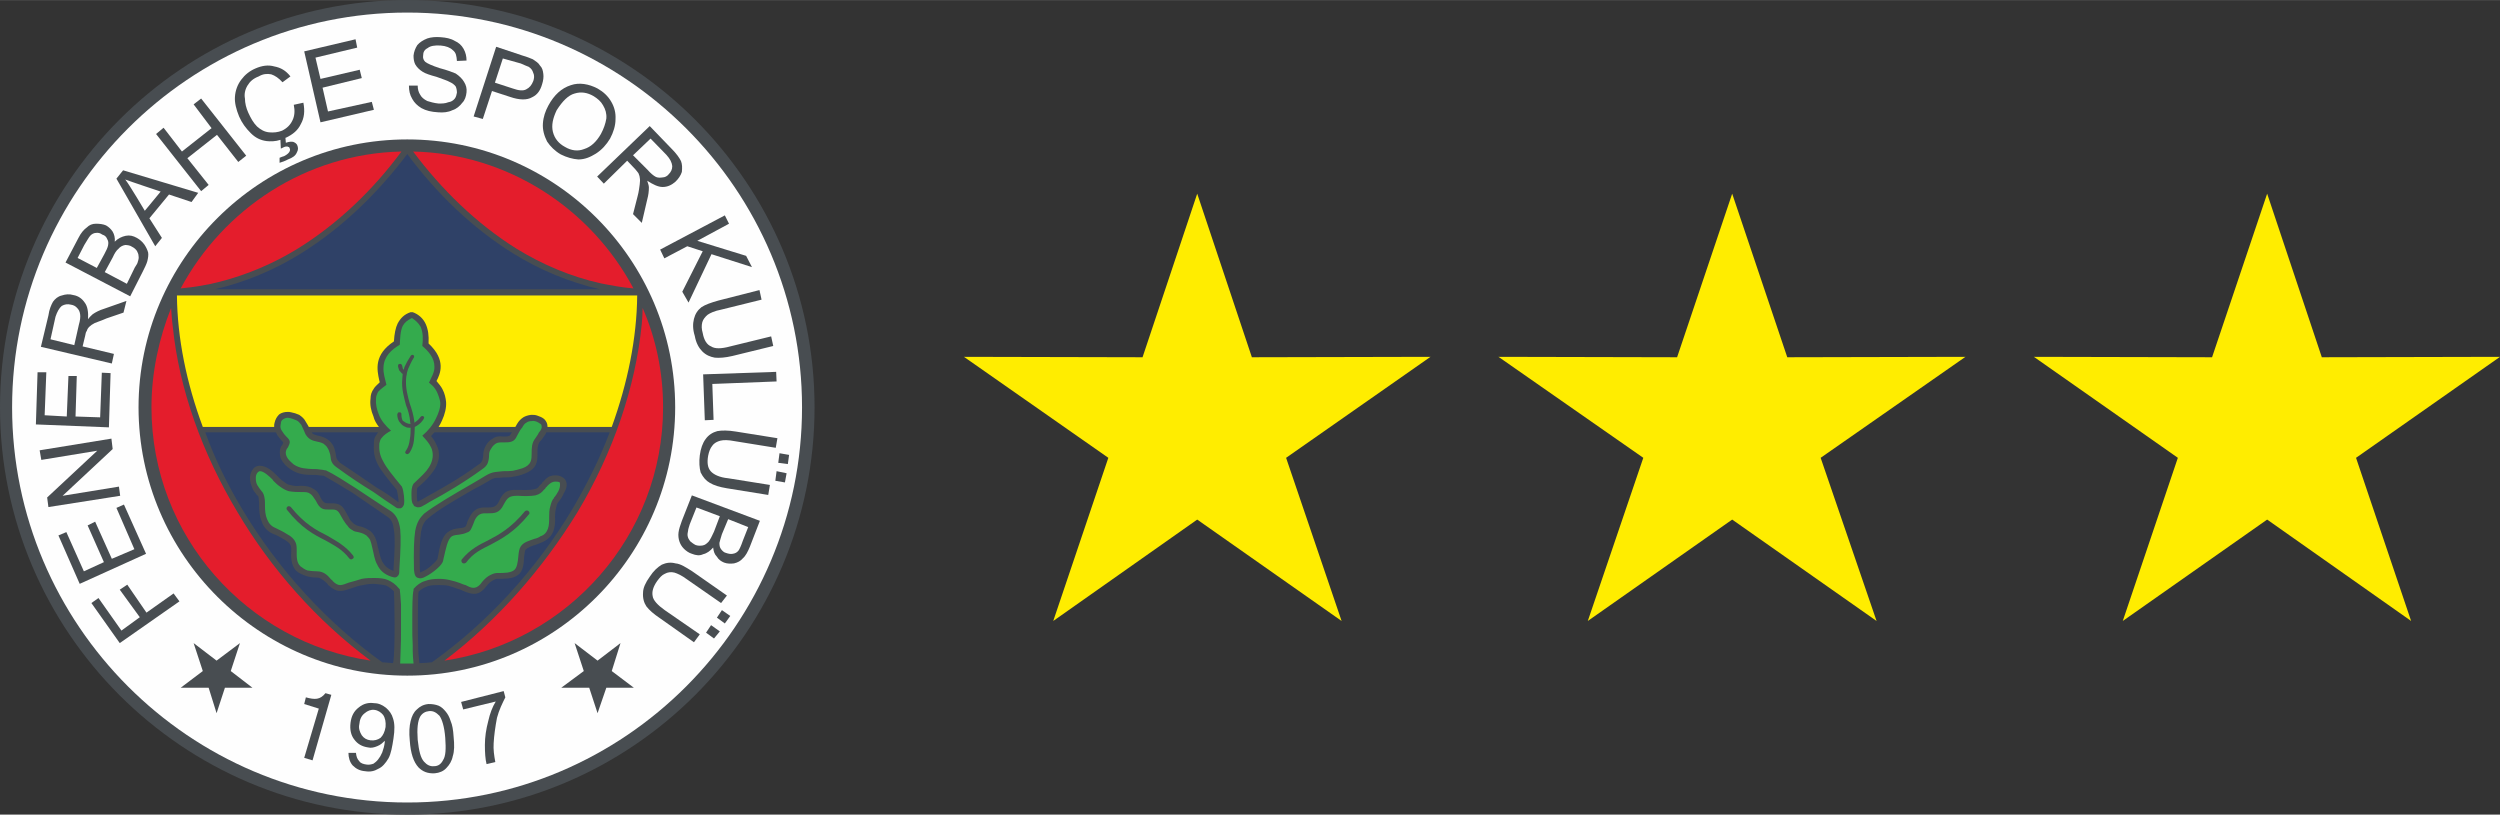
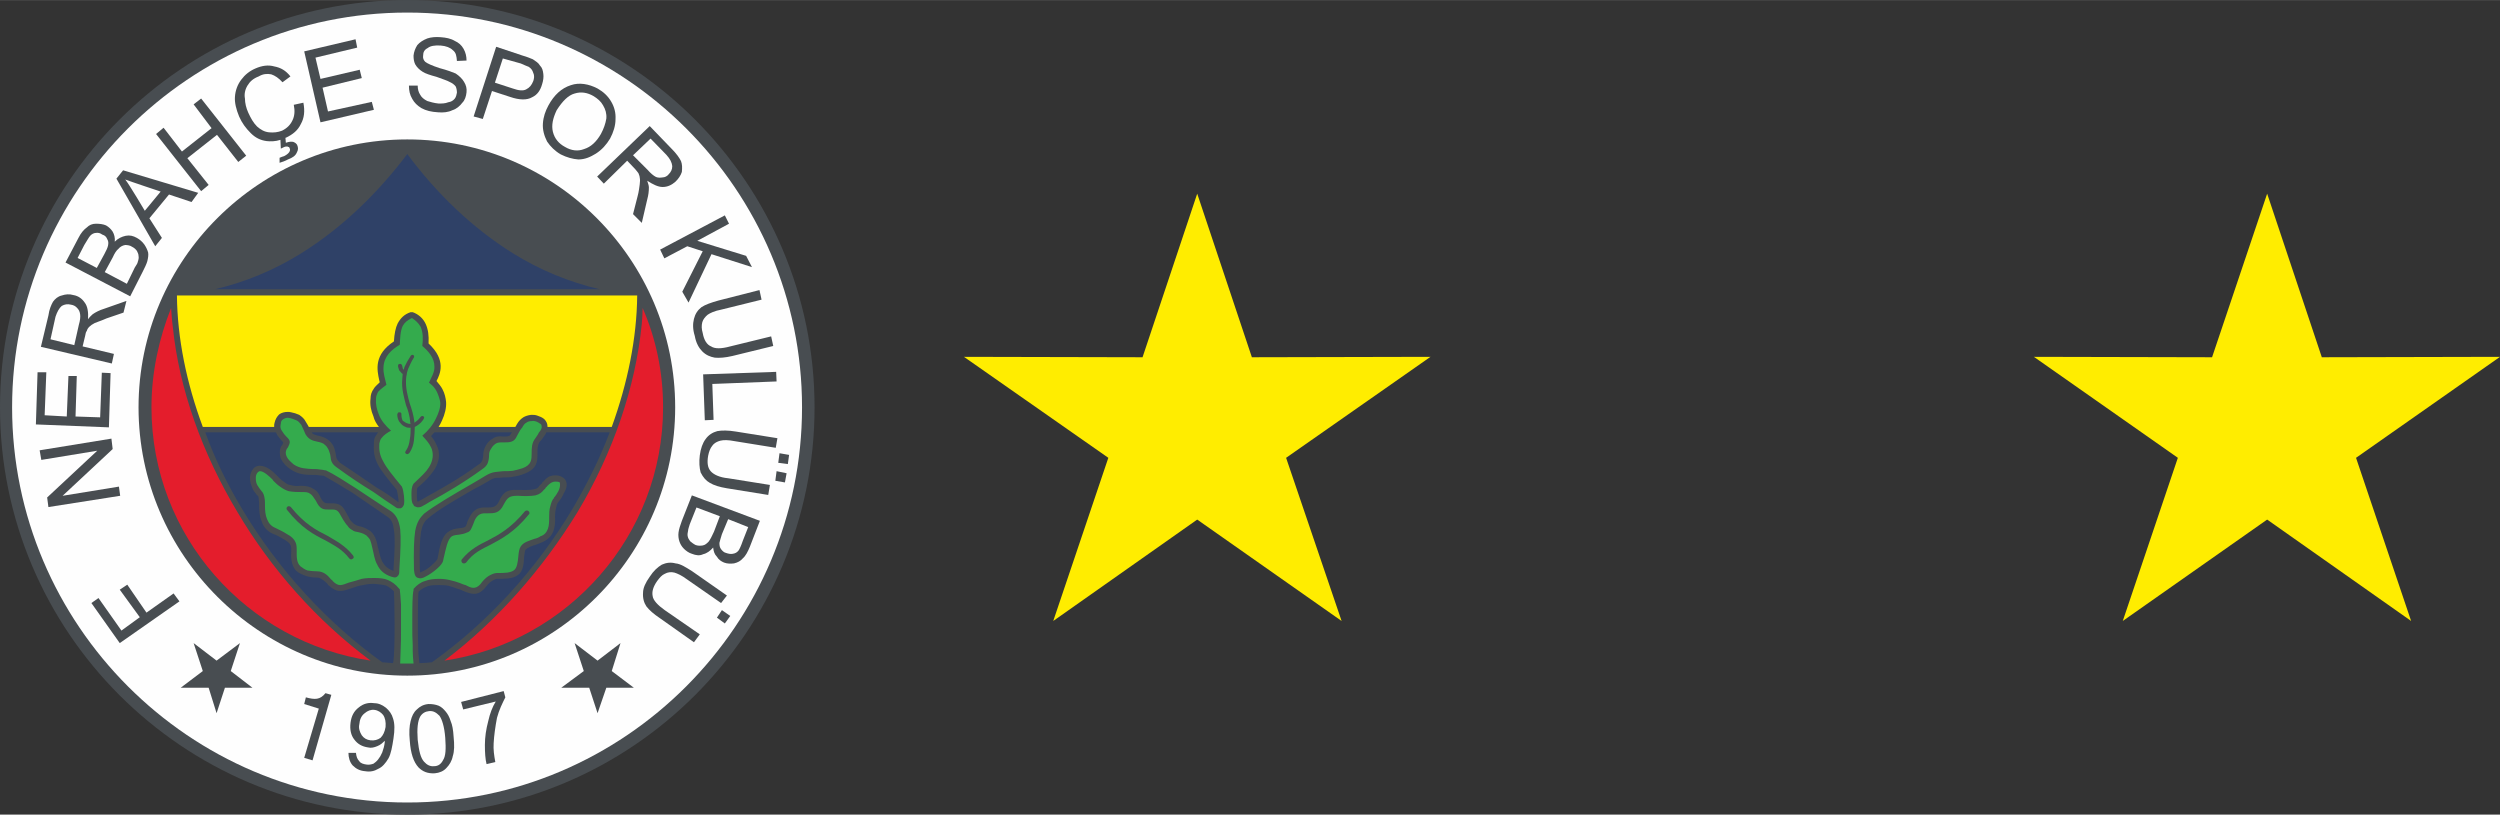
<svg xmlns="http://www.w3.org/2000/svg" xml:space="preserve" width="66.9mm" height="21.8mm" version="1.1" style="shape-rendering:geometricPrecision; text-rendering:geometricPrecision; image-rendering:optimizeQuality; fill-rule:evenodd; clip-rule:evenodd" viewBox="0 0 5991 1952">
  <rect x="0" y="0" width="5991" height="1952" fill="#333333" stroke="none" />
  <defs>
    <style type="text/css">
   
    .fil4 {fill:#2F4167}
    .fil5 {fill:#34AB4D}
    .fil1 {fill:#484D51}
    .fil3 {fill:#E41D2C}
    .fil2 {fill:#FEFEFE}
    .fil0 {fill:#FFED00}
   
  </style>
  </defs>
  <g id="Katman_x0020_1">
    <g id="_769096474960">
      <g id="_771399136">
        <g>
          <polygon class="fil0" points="2869,464 3000,856 3428,855 3082,1097 3215,1488 2869,1245 2524,1488 2656,1097 2310,855 2738,856 " />
-           <polygon class="fil0" points="4151,464 4283,856 4710,855 4363,1097 4497,1488 4151,1245 3805,1488 3938,1097 3591,855 4019,856 " />
          <polygon class="fil0" points="5433,464 5564,856 5991,855 5646,1097 5778,1488 5433,1245 5087,1488 5219,1097 4874,855 5301,856 " />
        </g>
        <g>
          <path class="fil1" d="M976 1952c538,0 976,-438 976,-976 0,-537 -438,-976 -976,-976 -538,0 -976,439 -976,976 0,538 438,976 976,976z" />
          <path class="fil2" d="M976 1923c521,0 946,-426 946,-947 0,-521 -425,-946 -946,-946 -522,0 -947,425 -947,946 0,521 425,947 947,947z" />
          <path class="fil1" d="M976 1619c354,0 642,-289 642,-643 0,-354 -288,-642 -642,-642 -354,0 -644,288 -644,642 0,354 290,643 644,643z" />
-           <path class="fil3" d="M433 691c102,-190 300,-323 529,-328 -67,91 -152,173 -249,233 -57,35 -120,62 -186,79 -31,8 -62,13 -94,16z" />
          <path class="fil3" d="M888 1583c-296,-44 -525,-299 -525,-607 0,-84 18,-165 47,-238 1,14 2,30 4,44 15,150 71,305 155,445 81,137 191,261 319,356z" />
          <path class="fil3" d="M1540 738c32,73 49,154 49,238 0,308 -229,563 -524,607 126,-95 235,-219 319,-356 85,-142 139,-299 154,-451 1,-13 2,-26 2,-38z" />
-           <path class="fil3" d="M990 363c228,5 427,138 528,328 -27,-2 -52,-7 -78,-12 -72,-16 -140,-45 -202,-83 -96,-60 -180,-142 -248,-233z" />
+           <path class="fil3" d="M990 363z" />
          <path class="fil4" d="M515 693l922 0c-73,-17 -143,-46 -206,-85 -100,-62 -186,-146 -255,-239 -70,93 -156,177 -256,239 -63,39 -132,68 -205,85z" />
          <path class="fil4" d="M661 1036l-169 0c23,64 53,125 89,185 85,142 201,270 335,366 9,1 18,1 26,2 6,-30 3,-166 2,-172 -6,-6 -12,-11 -19,-14 -8,-2 -17,-3 -28,-4 -10,0 -19,1 -27,3 -9,1 -18,4 -29,8 -9,3 -17,6 -26,6 -9,0 -17,-4 -27,-13 -2,-1 -3,-3 -4,-5 -8,-7 -16,-14 -24,-14 -10,0 -18,-1 -27,-4 -8,-3 -16,-6 -23,-12 -13,-14 -13,-34 -12,-49 0,-6 0,-11 -2,-13 -2,-5 -8,-9 -16,-14 -8,-5 -18,-10 -26,-13 -14,-6 -23,-17 -27,-30 -5,-11 -6,-25 -6,-37 0,-6 0,-11 -1,-16 0,-4 -1,-8 -3,-9l-1 0c-3,-6 -9,-10 -11,-17 -3,-7 -6,-15 -6,-25 0,-8 3,-15 6,-19 4,-7 11,-10 17,-10 17,0 31,13 41,23 1,1 2,2 2,2 4,4 9,10 15,13 5,4 10,8 15,8 10,3 18,3 25,2 0,0 1,0 1,0 12,0 22,2 29,7 9,4 14,11 19,23 7,12 11,12 20,12 4,0 6,0 10,0 19,1 24,10 32,25 1,2 2,4 4,7 2,5 5,10 9,13 2,3 5,5 7,6 3,2 6,3 10,4 6,1 13,3 24,10 7,4 11,11 14,17 3,7 5,14 6,21 4,15 6,27 11,37 6,10 13,17 27,22 0,-1 0,-3 0,-5 3,-45 4,-74 1,-93 -2,-17 -6,-26 -16,-32 -28,-19 -57,-39 -83,-57 -26,-16 -51,-31 -69,-41 -4,0 -8,-1 -11,-1 -5,-1 -8,-1 -12,-1 -2,0 -3,0 -3,0 -18,0 -35,-1 -53,-13 -11,-7 -19,-16 -24,-26 -3,-9 -4,-20 1,-30 1,-1 2,-2 3,-4 2,-4 3,-5 -1,-8 -4,-5 -10,-11 -13,-17 0,-1 -1,-3 -2,-4z" />
          <path class="fil4" d="M906 1036l-159 0c3,6 10,6 15,8 6,1 13,3 20,7 5,3 10,7 14,13 4,5 6,12 8,21 0,2 1,4 1,6 1,7 2,11 10,18 31,21 61,41 87,59 19,11 37,23 52,35l0 0c0,0 1,0 1,0 0,-4 0,-8 -1,-13 -1,-5 -2,-11 -3,-16 -23,-28 -38,-46 -46,-62 -9,-18 -10,-32 -9,-50 0,-7 1,-14 6,-20 1,-2 3,-4 4,-6z" />
          <path class="fil4" d="M1227 1036l-186 0c-3,4 -6,6 -8,9 6,7 10,14 13,21 5,9 6,17 6,26 -1,17 -8,31 -19,44 -9,12 -21,23 -33,33 -1,4 -1,10 -1,16 0,6 0,11 1,16 1,0 1,0 1,1 1,0 1,0 1,0 1,0 1,0 1,-1l0 0c4,-2 12,-6 20,-11 36,-20 81,-45 124,-77 5,-2 7,-6 9,-10 1,-3 2,-8 2,-13 0,-9 3,-16 6,-22 5,-9 11,-14 17,-17 8,-6 16,-6 25,-5 8,0 15,0 17,-4 1,-2 2,-4 4,-6z" />
          <path class="fil4" d="M1005 1589c10,0 20,-1 30,-2 135,-96 251,-224 336,-366 35,-60 66,-121 90,-185l-152 0c-1,4 -3,6 -5,9 -4,6 -7,10 -11,14 -5,8 -5,17 -5,27 0,19 0,37 -31,49 -10,4 -18,6 -26,7 -8,2 -15,2 -24,2 -7,1 -13,1 -19,1 -5,1 -10,3 -16,7 -10,6 -24,14 -38,21 -40,23 -85,49 -108,69 -9,7 -14,16 -17,32 -3,19 -4,45 -3,90 1,6 1,8 1,8 0,0 3,-2 8,-4 7,-3 15,-9 22,-16 6,-5 10,-10 11,-12 1,-2 1,-6 2,-9 3,-18 9,-48 25,-57 8,-6 16,-7 24,-8 5,-1 11,-1 15,-3 2,-1 5,-7 6,-13 7,-15 14,-33 39,-34 3,0 6,0 9,0 11,0 20,0 27,-13 5,-12 10,-19 17,-24 7,-4 16,-6 28,-5 1,0 3,0 4,0 9,0 27,1 37,-2 6,-1 8,-3 11,-7 2,-3 4,-4 7,-7 0,-2 1,-3 3,-4 8,-9 14,-15 29,-15 5,0 11,1 16,4 6,3 11,9 11,19 0,6 -3,14 -7,20 -3,8 -8,15 -13,21l0 0c-2,2 -4,7 -5,13 -2,6 -3,15 -3,21 1,13 0,25 -4,36 -4,10 -11,19 -26,26 -5,2 -10,4 -15,6 -11,3 -21,7 -26,13 -1,1 -2,8 -3,16 -1,17 -2,35 -15,44 -7,5 -14,7 -23,8 -8,1 -17,1 -27,1 -3,0 -7,2 -12,5 -7,4 -12,11 -17,17 -18,21 -34,14 -52,7 -4,-2 -8,-4 -13,-5 -6,-2 -13,-5 -21,-7 -8,-2 -16,-2 -23,-2 -11,0 -21,0 -29,3 -8,3 -15,7 -21,13 -2,11 -2,107 -1,128 0,14 1,28 3,43z" />
          <path class="fil0" d="M1527 708l-1103 0c1,103 23,210 62,315l171 0c0,-1 0,-1 0,-1 0,-4 0,-6 1,-9 2,-9 6,-15 11,-20 5,-4 13,-6 20,-6 3,0 6,0 9,1 6,1 12,3 19,6 7,5 12,9 16,17 3,5 5,8 7,12l168 0c-6,-8 -11,-16 -13,-25 -6,-14 -9,-29 -7,-43 0,-8 2,-16 8,-24 2,-4 8,-9 14,-15 0,-2 -1,-3 -1,-4 -6,-27 -13,-62 35,-94 1,-18 4,-33 9,-43 7,-13 16,-22 31,-27l5 0c14,5 25,15 31,28 6,13 8,28 7,47 43,40 28,73 19,90 5,6 11,13 14,19 6,11 8,22 9,31 1,14 -3,30 -10,45 -2,5 -5,10 -8,15l184 0c1,-2 3,-5 4,-7 4,-7 9,-12 15,-16 5,-3 11,-5 19,-6 5,0 10,0 15,2 6,2 11,4 16,8 4,4 8,10 8,17 0,1 0,1 0,2l154 0c38,-105 60,-212 61,-315z" />
          <path class="fil5" d="M991 1590c-6,0 -10,0 -15,0 -6,0 -11,0 -17,0 0,-8 1,-22 1,-29 1,-17 1,-37 1,-53 0,-3 0,-6 0,-9 0,-16 0,-34 0,-50 -1,-16 -2,-30 -3,-37l-2 -2c-8,-10 -17,-16 -26,-20 -9,-4 -20,-5 -33,-5 -10,0 -20,0 -30,2 -10,3 -19,6 -31,9 -8,3 -15,6 -21,6 -5,0 -11,-3 -17,-9 -1,-2 -3,-3 -5,-5 -8,-10 -18,-19 -33,-19 -9,0 -16,-1 -23,-2 -6,-2 -12,-6 -17,-10 -10,-9 -9,-25 -9,-38 0,-7 0,-14 -3,-20 -3,-7 -10,-14 -20,-19 -9,-6 -20,-11 -28,-15 -10,-4 -16,-11 -20,-21 -4,-9 -5,-21 -5,-31 0,-7 0,-14 -1,-19 -1,-7 -3,-13 -7,-17l0 0c-4,-5 -7,-9 -10,-14 -3,-5 -4,-10 -4,-18 0,-4 1,-8 3,-11 2,-3 5,-5 7,-5 9,0 22,12 30,20 1,1 1,2 2,3 4,4 10,10 16,14 7,5 14,9 21,11 12,2 21,2 28,2 1,0 1,0 2,0 10,0 16,0 21,4 5,3 8,8 14,17 10,21 18,21 32,21 3,0 6,0 9,0 11,0 14,6 20,17 1,1 2,4 4,7 4,6 7,11 11,15 3,5 7,8 11,10 5,4 9,4 14,5 4,1 11,2 20,8 3,3 7,7 9,11 2,5 4,13 5,18 4,15 5,29 12,41 6,13 16,23 34,29 9,3 13,2 17,-4 2,-3 2,-8 2,-14 3,-46 4,-75 2,-96 -3,-22 -10,-34 -22,-43 -29,-18 -58,-38 -84,-55 -28,-18 -53,-34 -72,-43l-2 0c-5,-1 -9,-2 -13,-2 -4,-1 -8,-1 -12,-1 -1,0 -3,0 -4,0 -16,-1 -31,-1 -46,-11 -7,-6 -14,-12 -17,-19 -3,-6 -3,-12 0,-18 1,-1 2,-3 3,-4 5,-11 8,-15 -4,-26 -4,-4 -7,-8 -10,-13 -3,-4 -4,-8 -4,-12 0,-2 1,-5 1,-6 0,-5 2,-8 5,-10 3,-2 7,-4 12,-4 1,0 3,1 6,1 4,1 9,3 14,5 5,2 8,6 12,11 3,6 4,9 6,13 2,4 3,8 5,11 8,12 17,14 26,16 5,1 10,2 16,5 3,3 7,5 9,9 3,4 5,9 7,16 0,2 1,4 1,6 1,9 2,17 15,26 30,22 60,42 88,59 18,13 36,25 51,35 2,2 4,3 7,4 2,0 4,0 7,0 3,-1 5,-3 6,-5 1,-1 1,-2 2,-4 1,-5 1,-13 0,-21 -1,-7 -2,-16 -5,-22 -23,-28 -37,-45 -45,-61 -8,-14 -10,-27 -9,-42 1,-4 2,-10 5,-13 6,-8 14,-13 23,-18 -13,-12 -24,-24 -30,-41 -4,-10 -7,-23 -6,-35 0,-6 2,-11 5,-17 6,-7 13,-11 20,-17 -3,-14 -8,-27 -7,-42 1,-26 19,-42 39,-54 1,-15 1,-32 7,-45 5,-9 12,-14 22,-19 8,5 16,12 21,21 6,14 6,30 4,46 14,12 29,28 29,49 1,14 -8,27 -13,39 9,7 14,12 19,22 4,9 7,18 8,25 1,12 -4,26 -10,38 -8,17 -19,30 -33,42 8,9 16,17 21,28 3,6 4,13 4,19 0,13 -6,26 -15,37 -9,11 -22,22 -31,31 -5,8 -5,17 -5,26 0,7 0,14 2,20 0,1 1,2 2,3 1,3 3,6 6,6 3,2 7,2 11,1 1,0 2,-1 3,-1 9,-5 15,-8 19,-11 39,-21 83,-47 127,-79 6,-4 11,-9 13,-15 2,-6 3,-12 3,-19 0,-6 2,-11 5,-15 3,-6 8,-10 11,-12 4,-3 11,-3 17,-3 12,0 24,1 31,-10 3,-5 4,-8 7,-13 2,-4 5,-9 8,-12 4,-7 6,-10 10,-12 4,-3 8,-4 13,-4 4,-1 8,0 11,1 3,1 6,3 9,5 3,1 4,4 4,7 0,2 0,3 0,3 -1,5 -4,8 -7,12 -2,5 -5,8 -8,13 -9,11 -9,24 -9,36 0,15 0,28 -22,36 -10,3 -17,5 -23,6 -7,1 -14,1 -23,1 -7,1 -13,1 -19,2 -8,1 -15,4 -22,8 -10,6 -23,14 -37,22 -40,23 -88,51 -112,70 -10,10 -17,20 -21,41 -3,19 -4,47 -3,93 1,13 4,19 11,20 5,2 11,0 18,-4 8,-4 18,-11 26,-18 8,-7 14,-14 15,-20 1,-4 1,-6 2,-9 4,-16 8,-42 19,-49 5,-3 11,-3 18,-4 6,-1 12,-2 18,-5 9,-2 11,-11 15,-20 4,-12 10,-25 25,-26 3,0 6,0 9,0 17,0 29,0 39,-21 5,-9 8,-14 13,-17l0 0c4,-3 11,-4 19,-4 2,0 3,0 4,0 10,1 29,1 40,-1 11,-3 15,-7 20,-13 2,-2 4,-3 5,-6 2,-1 3,-3 4,-4 6,-6 11,-10 19,-10 3,0 6,0 9,1 2,1 2,3 2,7 0,4 -1,9 -4,15 -3,5 -6,11 -11,16l1 0c-4,3 -7,11 -9,19 -3,9 -3,19 -3,25 0,11 0,22 -3,30 -3,8 -8,15 -18,18 -4,3 -9,5 -14,6 -14,5 -26,8 -33,18 -4,6 -5,14 -6,25 -1,12 -3,27 -10,32 -3,3 -10,5 -16,6 -7,1 -15,1 -25,1 -6,0 -13,3 -20,7 -8,5 -15,13 -20,20 -12,13 -22,9 -35,2 -5,-1 -9,-3 -14,-5 -8,-3 -15,-5 -24,-7 -8,-2 -17,-3 -25,-3 -12,0 -24,1 -34,5 -11,3 -20,10 -28,19l0 3c-3,11 -3,43 -3,73 0,4 0,10 0,14 0,13 0,30 1,45 0,5 0,10 0,14 0,7 1,22 2,30z" />
          <path class="fil1" d="M991 858c-5,8 -9,17 -13,26 -1,3 -2,6 -3,10 0,0 0,1 0,2 -1,4 -2,9 -2,14 -1,21 4,39 9,57 5,14 9,28 11,43 0,1 0,2 0,3 4,-3 9,-6 14,-13 2,-2 4,-5 8,-2 3,1 1,5 -1,8 -6,9 -14,14 -20,17 0,10 -1,21 -2,32 -1,11 -5,21 -10,29 -2,3 -6,6 -9,3 -4,-2 -1,-6 1,-9 4,-6 7,-15 8,-25 2,-10 2,-20 2,-28 -4,0 -9,0 -12,-2 -6,-2 -10,-6 -13,-10 -5,-5 -7,-13 -7,-20 1,-3 2,-6 6,-5 4,0 4,3 4,6 0,5 1,10 3,14 3,2 7,5 10,6 3,1 6,2 9,2 -1,-2 -1,-3 -1,-5 -1,-14 -5,-28 -10,-40 -5,-20 -11,-39 -9,-62 0,-4 1,-8 1,-13 -2,-1 -4,-3 -6,-6 -3,-2 -3,-5 -5,-11 0,-2 -1,-6 3,-7 5,-1 6,2 7,5 1,4 1,6 2,8 1,0 1,1 1,1 1,-2 2,-4 2,-6 4,-9 9,-18 15,-27 1,-2 4,-4 7,-2 2,2 2,5 0,7z" />
          <path class="fil1" d="M1267 1233c-34,42 -65,58 -91,72 -22,11 -42,20 -59,43 -2,2 -6,3 -9,1 -3,-3 -3,-7 -1,-9 20,-24 40,-34 64,-46 25,-13 54,-29 87,-69 2,-2 6,-3 9,0 2,2 3,6 0,8z" />
          <path class="fil1" d="M697 1215c33,41 62,56 88,69 22,13 43,24 61,47 2,3 3,6 -1,8 -2,2 -6,2 -8,-1 -17,-22 -36,-31 -57,-43 -28,-14 -58,-30 -92,-73 -2,-2 -2,-6 1,-8 2,-2 6,-1 8,1z" />
-           <polygon class="fil1" points="1704,1498 1725,1513 1711,1530 1692,1516 " />
          <polygon class="fil1" points="1730,1462 1750,1476 1737,1494 1718,1480 " />
          <path class="fil1" d="M1677 1520l-14 19 -82 -58c-15,-10 -25,-19 -32,-28 -6,-9 -9,-20 -8,-33 0,-11 6,-24 16,-38 9,-14 19,-23 29,-29 11,-5 22,-6 33,-3 12,1 24,9 40,19l83 58 -14 18 -82 -57c-12,-9 -23,-14 -30,-16 -8,-2 -16,-1 -23,3 -7,3 -12,9 -18,17 -10,14 -13,26 -11,36 1,10 12,22 29,34l84 58z" />
          <polygon class="fil1" points="1861,1129 1885,1134 1881,1156 1858,1152 " />
          <polygon class="fil1" points="1868,1086 1891,1090 1888,1112 1865,1109 " />
          <path class="fil1" d="M1845 1162l-4 24 -99 -16c-18,-3 -31,-7 -41,-13 -9,-5 -16,-13 -22,-25 -3,-11 -4,-25 -2,-41 2,-16 7,-30 14,-39 7,-10 17,-16 28,-19 11,-2 26,-2 44,1l100 16 -4 23 -99 -16c-15,-3 -26,-3 -34,-1 -7,2 -14,5 -19,12 -5,6 -8,14 -10,24 -3,17 -1,29 6,37 7,8 21,15 42,17l100 16z" />
          <polygon class="fil1" points="1685,897 1860,891 1861,914 1707,920 1710,1006 1689,1007 " />
          <path class="fil1" d="M1848 806l5 23 -98 24c-17,4 -31,5 -42,4 -11,-2 -21,-6 -30,-15 -8,-8 -15,-20 -18,-37 -5,-16 -5,-29 -2,-41 3,-12 9,-21 18,-28 9,-6 23,-11 41,-16l98 -25 5 23 -97 24c-16,3 -26,8 -32,12 -6,5 -11,11 -13,18 -2,8 -2,16 1,26 3,17 10,28 20,32 9,6 24,6 46,0l98 -24z" />
          <polygon class="fil1" points="1582,598 1737,516 1747,536 1671,577 1788,613 1802,640 1705,609 1650,725 1635,699 1684,602 1647,590 1592,619 " />
          <path class="fil1" d="M980 205l21 0c0,9 2,16 6,22 3,6 9,11 17,15 7,2 16,5 27,6 8,0 16,0 23,-3 7,-1 12,-4 16,-9 3,-4 4,-9 5,-14 0,-5 -1,-11 -3,-15 -3,-4 -8,-8 -15,-11 -5,-3 -15,-6 -31,-12 -15,-4 -27,-8 -33,-12 -8,-5 -14,-11 -18,-18 -3,-6 -4,-13 -4,-21 1,-9 4,-17 9,-25 6,-7 14,-12 24,-16 9,-3 20,-4 32,-3 13,1 24,3 34,9 9,4 16,10 21,19 5,9 7,18 7,28l-23 1c-1,-12 -2,-20 -10,-26 -6,-6 -16,-10 -29,-11 -14,-1 -25,1 -31,6 -8,4 -11,10 -11,18 -1,6 1,11 5,15 5,4 16,9 34,15 19,5 32,10 39,13 9,6 16,13 20,20 5,8 7,16 6,25 -1,10 -4,19 -10,25 -6,8 -14,15 -24,18 -10,5 -22,6 -34,5 -17,-1 -29,-4 -40,-10 -10,-6 -17,-13 -22,-22 -6,-10 -8,-20 -8,-32z" />
          <polygon class="fil1" points="768,293 729,123 852,94 856,114 756,138 768,189 862,167 867,187 773,210 786,267 891,244 896,263 " />
          <path class="fil1" d="M721 297c8,-14 10,-31 6,-51l-23 5c3,14 2,27 -3,37 -5,11 -13,19 -25,25 -10,4 -20,5 -31,4 -11,-1 -20,-6 -29,-14 -9,-9 -15,-20 -21,-33 -5,-11 -8,-23 -8,-34 -2,-10 0,-21 6,-31 6,-10 14,-17 27,-22 10,-6 20,-7 30,-5 9,3 18,9 27,19l19 -14c-11,-14 -23,-21 -39,-24 -14,-4 -29,-2 -45,5 -14,6 -25,15 -34,27 -9,12 -14,26 -15,41 -1,14 3,30 10,47 7,16 16,28 28,40 11,11 23,17 38,19 9,1 21,1 33,-3l1 21c6,-3 10,-5 13,-5 3,0 4,0 5,1 2,0 3,2 3,3 5,9 -9,17 -13,19 -3,1 -7,2 -11,4l0 12c4,-1 15,-5 20,-8 11,-4 18,-9 21,-16 4,-7 4,-12 1,-19 -2,-3 -4,-5 -9,-7 -4,-1 -9,-1 -18,2l-1 -12c0,0 1,0 1,0 17,-8 29,-18 36,-33z" />
          <polygon class="fil1" points="482,458 374,321 392,306 436,363 507,307 464,250 482,236 590,373 571,388 520,323 449,379 500,443 " />
          <polygon class="fil1" points="519,1583 575,1541 553,1608 605,1648 539,1648 519,1709 500,1648 433,1648 486,1608 464,1541 " />
          <path class="fil1" d="M1110 1700l-5 -18 102 -26 4 15c-7,14 -15,30 -20,49 -4,21 -7,42 -8,61 -1,15 1,29 4,45l-21 5c-3,-12 -4,-27 -4,-46 0,-19 3,-38 8,-57 4,-18 10,-34 18,-47l-78 19z" />
          <path class="fil1" d="M749 1822l-20 -6 35 -118 -35 -11 4 -16c22,6 34,6 47,-10l14 4 -45 157z" />
          <polygon class="fil1" points="1432,1583 1377,1541 1399,1608 1345,1648 1412,1648 1432,1709 1453,1648 1519,1648 1466,1608 1487,1541 " />
          <polygon class="fil1" points="430,1441 287,1541 219,1445 236,1433 291,1511 335,1479 287,1413 305,1401 351,1468 416,1422 " />
          <polygon class="fil1" points="261,1024 86,1017 90,892 111,892 107,995 160,998 164,901 184,901 181,998 240,1000 244,893 265,894 " />
          <polygon class="fil1" points="288,1188 116,1215 113,1192 233,1080 99,1102 95,1079 267,1051 270,1076 150,1188 285,1166 " />
-           <polygon class="fil1" points="350,1327 191,1399 140,1283 159,1275 201,1369 249,1347 210,1259 228,1250 268,1339 322,1316 279,1217 297,1209 " />
          <path class="fil1" d="M982 1775c-2,-20 -1,-35 2,-47 3,-12 7,-21 15,-28 7,-7 16,-12 28,-13 9,0 16,1 24,4 7,3 12,8 17,14 5,6 9,13 12,23 4,9 6,21 7,37 2,20 2,35 -2,47 -2,11 -8,21 -15,28 -7,8 -17,12 -28,13 -17,1 -29,-4 -39,-14 -12,-13 -19,-34 -21,-64zm19 -2c3,27 7,43 15,52 7,8 15,12 24,11 10,0 17,-5 22,-15 6,-9 7,-26 5,-53 -2,-27 -8,-45 -14,-53 -8,-8 -15,-12 -25,-11 -9,1 -16,5 -21,13 -6,11 -8,29 -6,56z" />
          <path class="fil1" d="M835 1804l18 0c1,9 3,15 8,20 3,5 10,7 17,8 6,1 11,0 17,-2 3,-2 8,-6 11,-10 4,-5 7,-10 10,-17 3,-8 5,-16 6,-24 0,-1 0,-2 0,-4 -5,5 -10,10 -18,13 -7,3 -15,5 -22,3 -14,-2 -25,-8 -33,-19 -8,-10 -11,-24 -9,-40 2,-16 8,-28 20,-37 11,-9 23,-12 37,-10 11,0 20,5 28,11 8,7 14,15 17,26 4,12 4,27 1,47 -3,20 -6,37 -12,48 -7,12 -15,21 -24,25 -10,6 -20,8 -32,6 -13,-1 -22,-6 -30,-14 -7,-8 -10,-19 -10,-30zm89 -62c1,-12 -1,-22 -6,-29 -5,-6 -12,-11 -21,-12 -8,-1 -16,2 -23,8 -8,6 -12,15 -13,27 -2,9 1,18 6,26 5,7 12,11 21,12 9,1 17,-1 24,-6 6,-6 10,-14 12,-26z" />
          <path class="fil1" d="M372 590l-93 -162 16 -20 180 54 -16 22 -54 -18 -47 57 30 47 -16 20zm-25 -85l38 -46c0,0 -75,-25 -85,-29 8,9 47,75 47,75z" />
          <path class="fil1" d="M312 710l-155 -81 31 -59c6,-12 13,-20 20,-25 6,-6 13,-9 22,-9 9,0 17,1 24,4 7,4 12,9 16,15 4,7 6,15 5,24 8,-8 17,-12 26,-14 10,-2 18,0 27,5 7,4 13,9 18,16 4,6 7,12 9,19 1,6 0,13 -2,21 -2,7 -6,15 -11,25l-30 59zm-8 -30l19 -39c4,-6 7,-11 7,-13 2,-6 3,-10 2,-15 0,-4 -2,-8 -4,-12 -3,-4 -6,-7 -12,-10 -4,-3 -11,-4 -16,-4 -6,1 -12,4 -16,9 -5,4 -9,10 -14,21l-19 35 53 28zm-72 -38l18 -33c5,-9 8,-16 9,-21 1,-6 1,-10 -2,-15 -2,-5 -5,-9 -12,-11 -4,-3 -9,-5 -15,-4 -5,0 -10,3 -13,6 -4,4 -8,12 -15,23l-16 31 46 24z" />
          <path class="fil1" d="M268 871l-170 -40 18 -75c2,-15 7,-26 11,-33 5,-7 12,-13 21,-15 9,-3 18,-4 28,-1 12,2 21,9 27,18 7,9 9,23 8,40 4,-6 8,-9 11,-12 7,-5 17,-10 27,-13l54 -19 -7 28 -41 14c-11,5 -21,8 -28,11 -6,3 -10,6 -13,9 -3,3 -5,6 -6,10 -2,2 -3,6 -4,12l-6 25 75 18 -5 23zm-90 -44l11 -49c3,-10 4,-19 3,-25 -1,-7 -3,-11 -8,-16 -4,-4 -8,-6 -14,-7 -8,-2 -15,-1 -22,3 -6,5 -11,14 -15,26l-12 54 57 14z" />
          <path class="fil1" d="M1431 423l126 -121 53 55c11,11 18,21 22,29 3,8 3,16 2,26 -3,9 -8,16 -15,23 -9,8 -19,13 -31,13 -11,0 -23,-6 -37,-15 2,7 4,11 4,16 0,9 -1,18 -4,29l-13 56 -21 -21 11 -43c3,-11 4,-21 5,-28 1,-7 1,-12 0,-17 0,-3 -2,-7 -3,-10 -1,-2 -5,-6 -8,-10l-19 -20 -56 55 -16 -17zm86 -51l35 35c7,8 14,14 20,17 5,2 10,2 16,1 5,0 11,-3 14,-7 6,-6 9,-12 9,-20 -1,-9 -5,-17 -14,-27l-38 -39 -42 40z" />
          <path class="fil1" d="M1314 253c14,-26 32,-42 54,-49 20,-7 43,-3 64,8 14,8 25,18 33,32 7,12 11,26 10,42 0,15 -5,31 -13,46 -9,15 -20,27 -34,36 -13,8 -26,14 -42,14 -14,-1 -28,-5 -42,-12 -14,-8 -25,-19 -33,-31 -7,-14 -11,-28 -10,-43 1,-16 6,-30 13,-43zm20 11c-9,19 -13,36 -9,52 4,16 14,28 29,36 15,9 31,11 46,5 16,-5 29,-17 40,-36 7,-13 11,-25 13,-37 1,-12 -2,-22 -8,-32 -5,-9 -13,-16 -23,-22 -14,-8 -29,-11 -45,-6 -15,4 -29,18 -43,40z" />
          <path class="fil1" d="M1135 279l54 -167 63 21c11,3 20,7 25,9 7,5 13,8 17,15 5,5 7,11 8,20 1,7 0,16 -3,25 -4,14 -11,25 -24,31 -12,7 -30,7 -53,-1l-43 -14 -22 67 -22 -6zm51 -81l43 14c14,5 25,6 32,2 8,-4 13,-10 17,-20 2,-6 3,-13 0,-19 -2,-7 -5,-11 -11,-15 -3,-1 -10,-4 -19,-8l-43 -12 -19 58z" />
          <path class="fil1" d="M1658 1187l163 61 -24 62c-5,12 -10,22 -17,28 -5,6 -12,10 -21,12 -8,1 -16,1 -24,-2 -7,-3 -13,-7 -17,-14 -6,-6 -8,-13 -9,-22 -7,8 -15,14 -24,16 -8,4 -17,3 -27,-1 -7,-2 -14,-7 -19,-12 -6,-6 -9,-12 -11,-18 -2,-6 -3,-14 -2,-21 1,-8 4,-17 8,-28l24 -61zm11 29l-16 40c-2,7 -4,12 -4,15 -1,5 -2,10 -1,14 1,5 3,8 6,12 4,3 7,6 13,9 6,2 11,2 17,1 6,-1 10,-5 14,-9 4,-5 8,-13 13,-24l14 -37 -56 -21zm76 28l-15 36c-3,9 -5,17 -6,21 0,7 1,11 4,15 3,4 7,8 12,9 6,2 11,3 16,2 6,-1 10,-3 14,-8 2,-3 6,-11 10,-23l13 -33 -48 -19z" />
        </g>
      </g>
    </g>
  </g>
</svg>